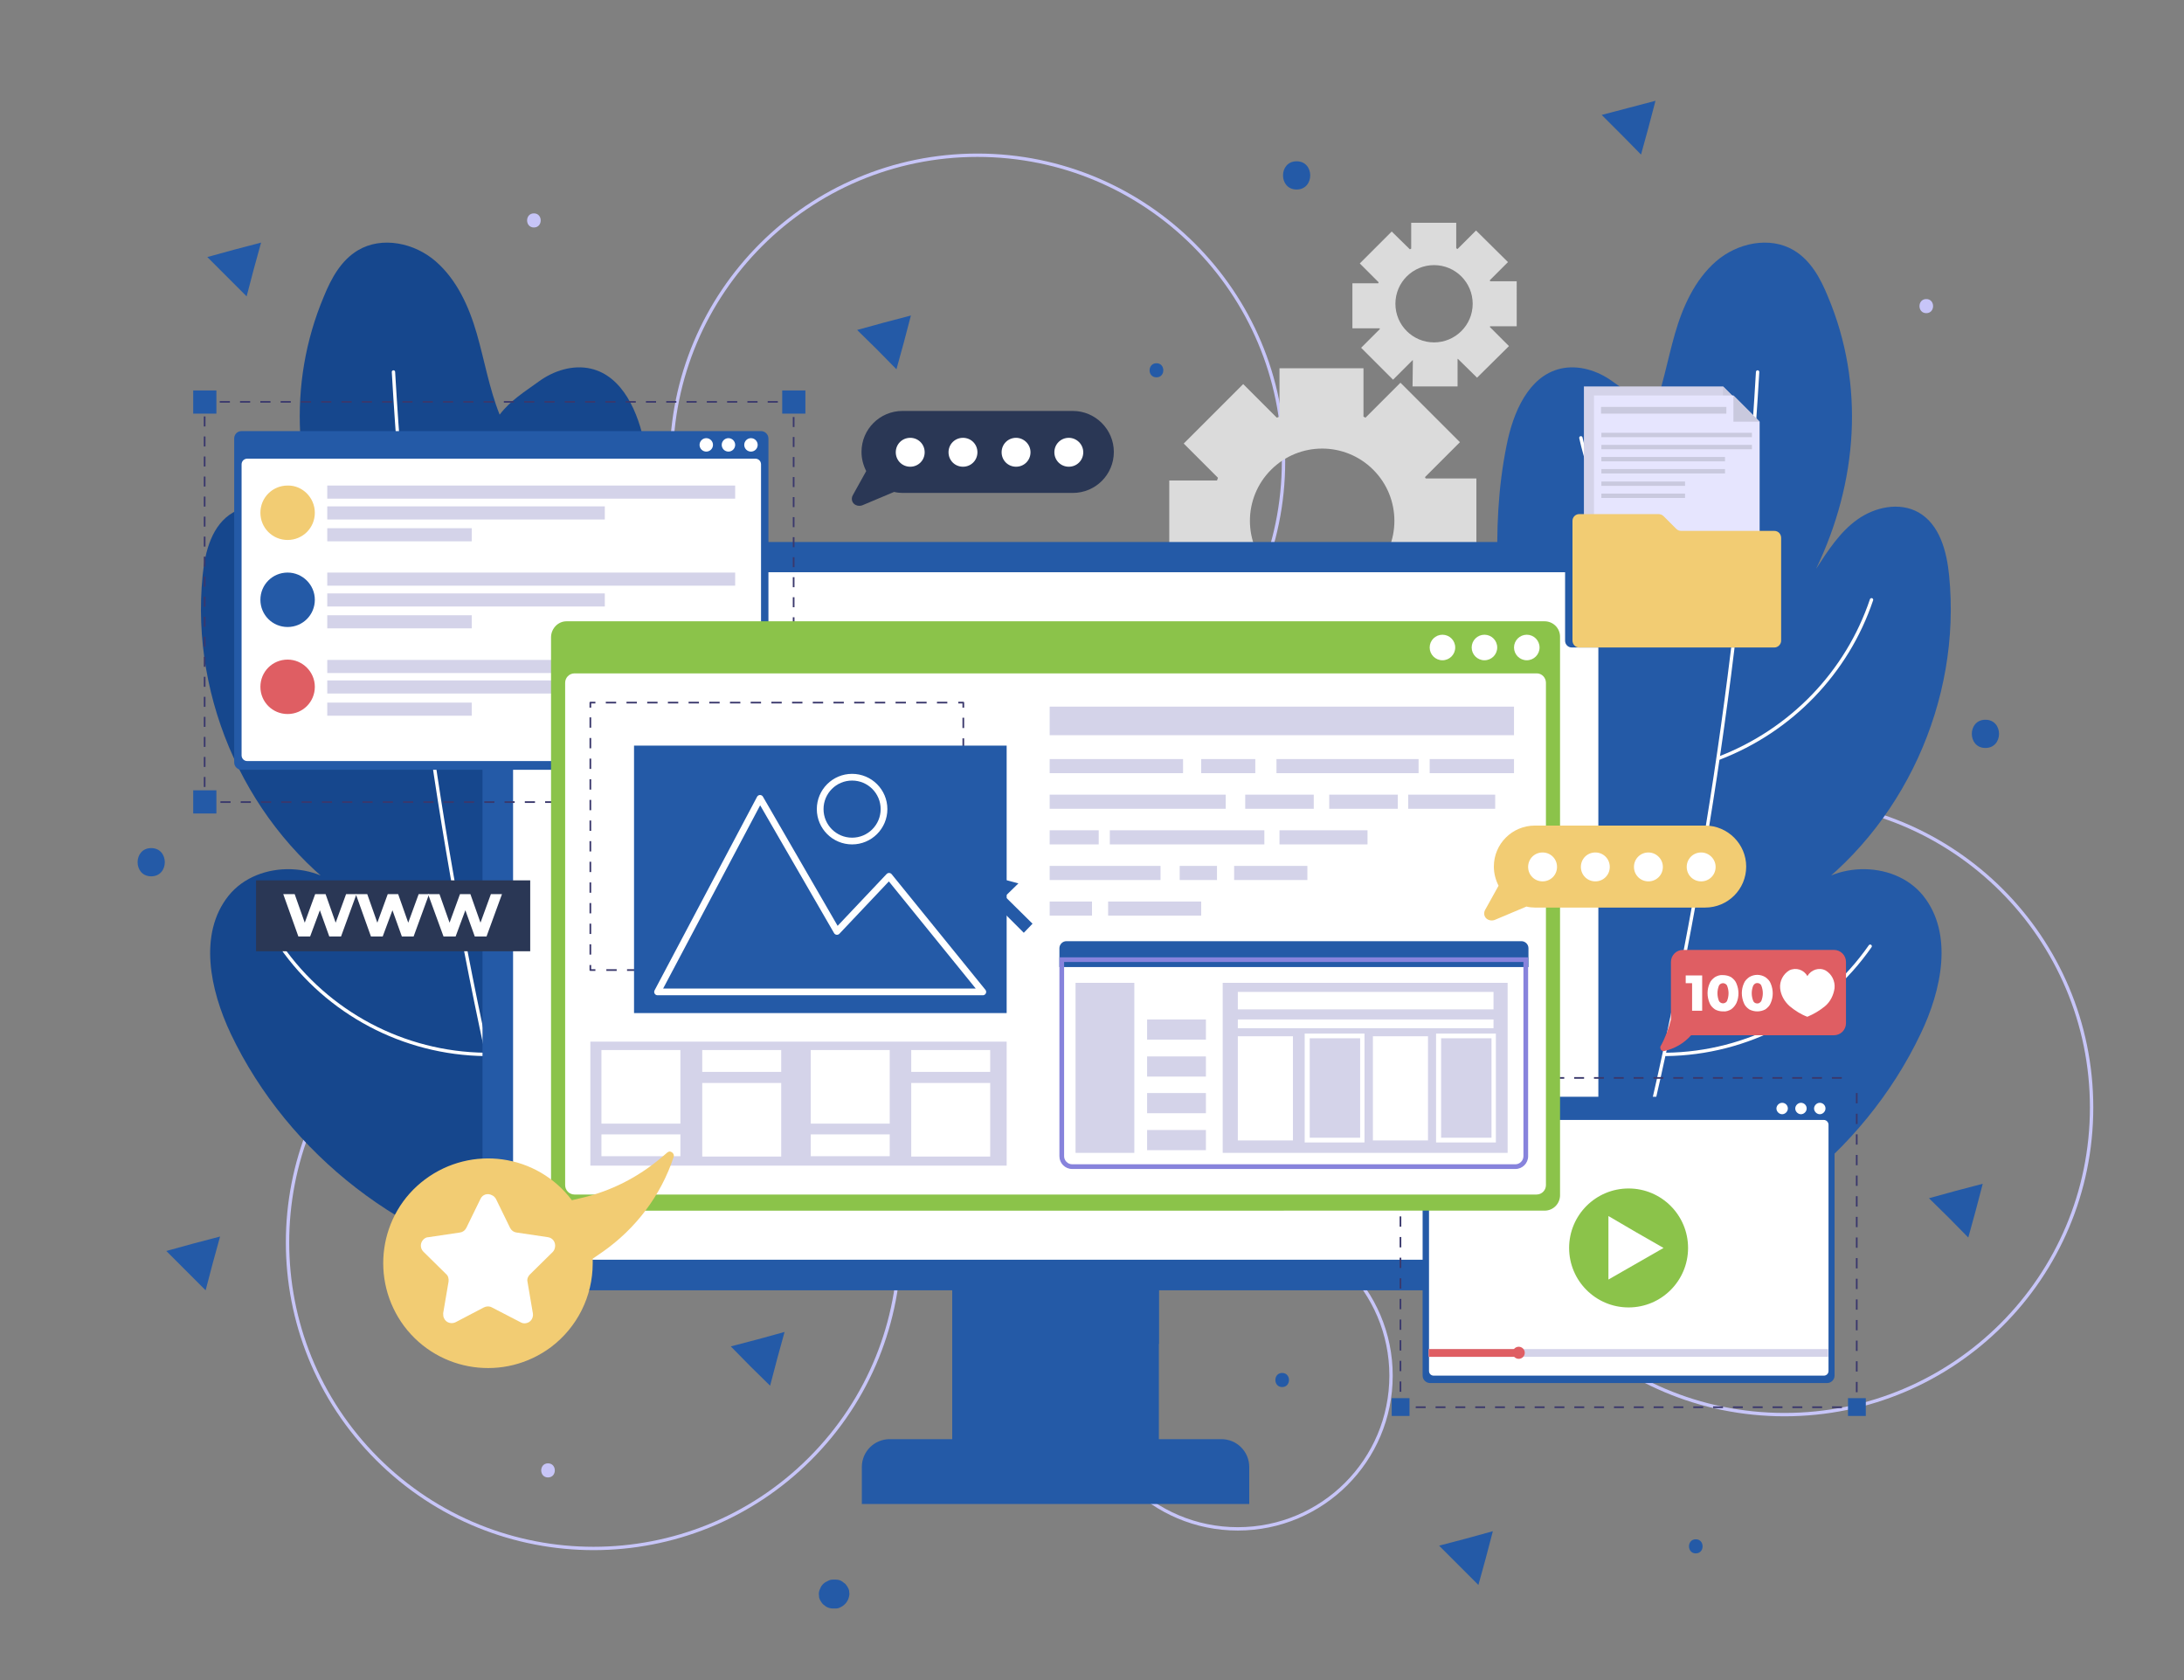
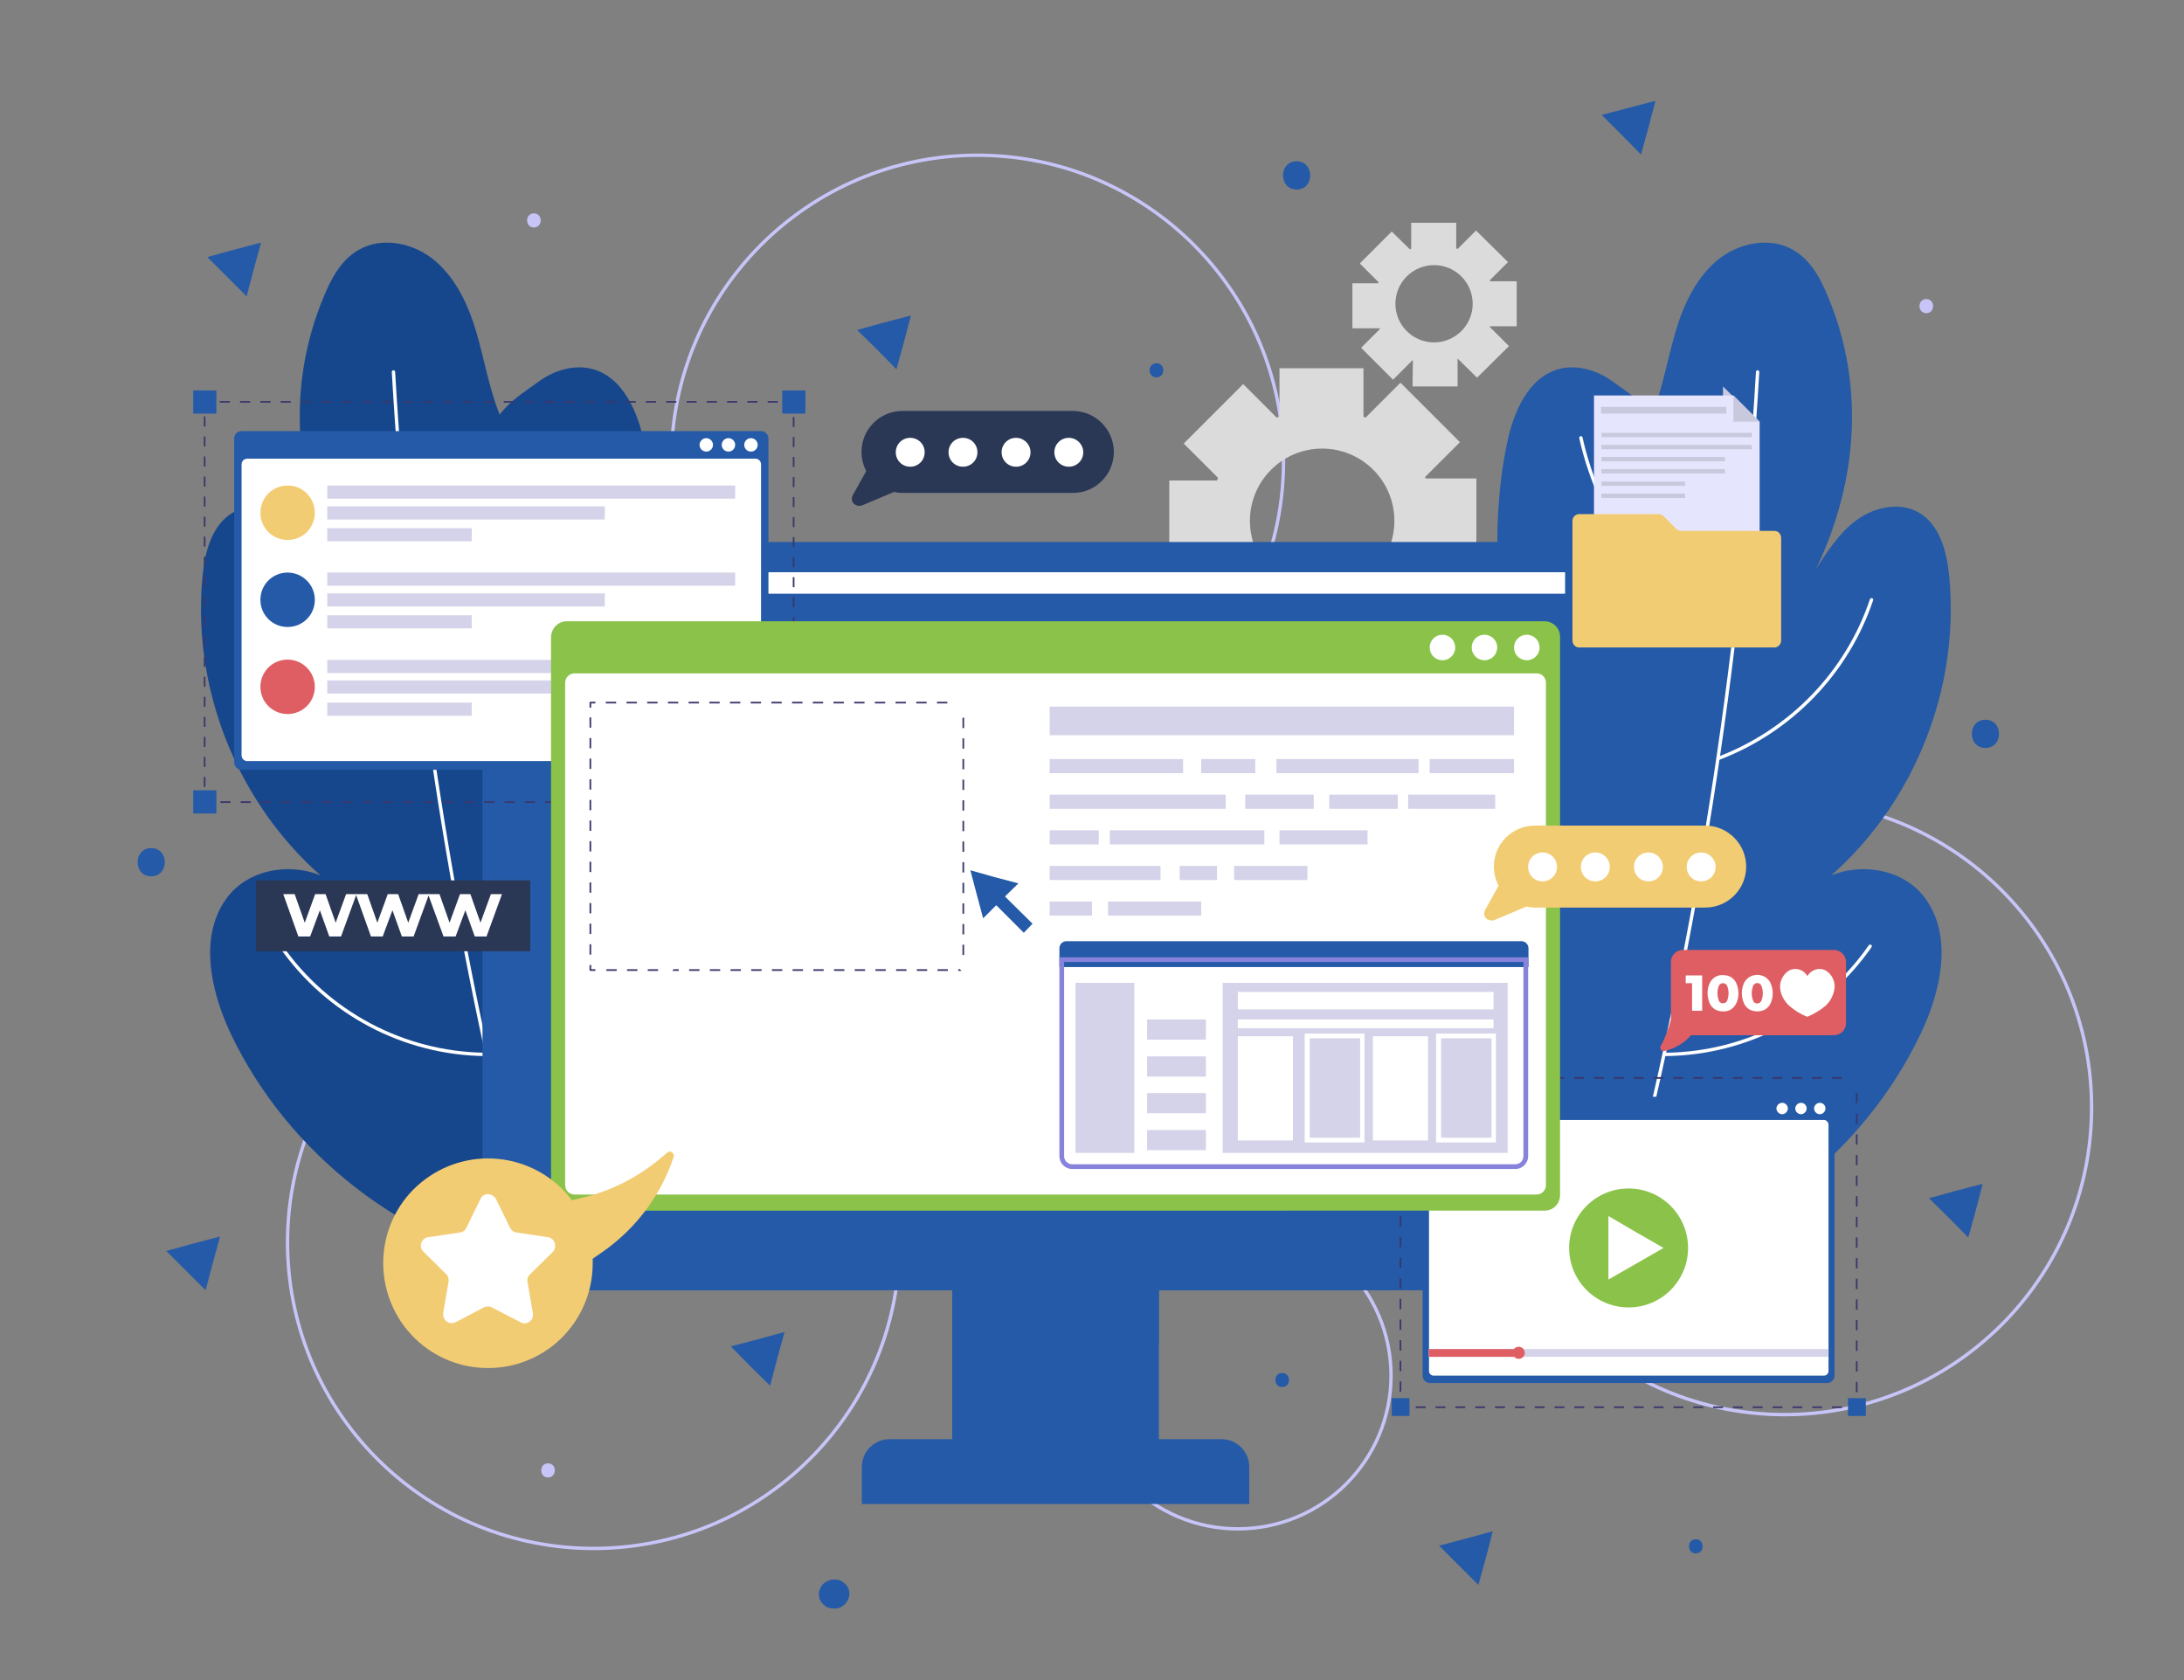
<svg xmlns="http://www.w3.org/2000/svg" version="1.1" id="Layer_1" x="0px" y="0px" viewBox="0 0 650 500" style="enable-background:new 0 0 650 500;" xml:space="preserve">
  <rect x="0" y="0" width="650" height="500" fill="#808080" stroke="none" />
  <style type="text/css">
	.st0{fill:#245AA7;}
	.st1{fill:none;stroke:#C7C5F8;stroke-miterlimit:10;}
	.st2{fill:none;stroke:#C7C5F8;stroke-width:1.003;stroke-miterlimit:10.028;}
	.st3{fill:#C7C5F8;}
	.st4{fill:#16478D;}
	.st5{fill:none;stroke:#FFFFFF;stroke-linecap:round;stroke-linejoin:round;}
	.st6{fill:#DBDBDB;}
	.st7{fill:#FFFFFF;}
	.st8{fill:#F2CC73;}
	.st9{fill:#D4D3E9;}
	.st10{fill:#DF5E63;}
	.st11{fill:none;stroke:#3A386C;stroke-width:0.5;stroke-linejoin:round;}
	.st12{fill:none;stroke:#3A386C;stroke-width:0.5;stroke-linejoin:round;stroke-dasharray:3.02,3.02;}
	.st13{fill:none;stroke:#3A386C;stroke-width:0.5;stroke-linejoin:round;stroke-dasharray:2.98,2.98;}
	.st14{fill:#8BC34A;}
	.st15{fill:none;stroke:#3A386C;stroke-width:0.5;stroke-linejoin:round;stroke-dasharray:2.95,2.95;}
	.st16{fill:none;stroke:#3A386C;stroke-width:0.5;stroke-linejoin:round;stroke-dasharray:3.07,3.07;}
	.st17{fill:#C9C9DE;}
	.st18{fill:#E6E5FE;}
	.st19{fill:none;stroke:#3A386C;stroke-width:0.5;stroke-linejoin:round;stroke-dasharray:3.08,3.08;}
	.st20{fill:none;stroke:#FFFFFF;stroke-width:2;stroke-linecap:round;stroke-linejoin:round;}
	.st21{fill:#8783DC;}
	.st22{fill:#2A3755;}
</style>
  <polygon class="st0" points="65.5,368 63.3,376 61.2,384 55.3,378.1 49.5,372.3 57.5,370.1 " />
  <polygon class="st0" points="271.1,93.9 269,101.9 266.8,109.9 261,104 255.1,98.2 263.1,96 " />
  <polygon class="st0" points="77.7,72.2 75.5,80.2 73.4,88.2 67.5,82.3 61.7,76.5 69.7,74.3 " />
  <polygon class="st0" points="444.3,455.7 442.2,463.7 440,471.7 434.2,465.9 428.3,460 436.3,457.9 " />
  <polygon class="st0" points="492.7,30 490.6,38 488.4,46 482.6,40.1 476.7,34.2 484.7,32.1 " />
  <polygon class="st0" points="590.1,352.3 588,360.3 585.8,368.3 580,362.4 574.1,356.6 582.1,354.4 " />
  <polygon class="st0" points="233.5,396.4 231.3,404.4 229.2,412.4 223.3,406.6 217.5,400.7 225.5,398.6 " />
  <ellipse transform="matrix(0.707 -0.707 0.707 0.707 -209.716 233.226)" class="st1" cx="176.7" cy="369.8" rx="91.1" ry="91.1" />
  <circle class="st1" cx="290.9" cy="137.3" r="91.1" />
  <circle class="st1" cx="368.4" cy="409.4" r="45.6" />
  <circle class="st2" cx="531.1" cy="329.6" r="91.4" />
  <path class="st3" d="M158.9,67.7c2.7,0,2.7-4.2,0-4.2S156.2,67.7,158.9,67.7z" />
  <path class="st3" d="M573.3,93.2c2.7,0,2.7-4.2,0-4.2S570.6,93.2,573.3,93.2z" />
  <path class="st0" d="M504.7,462.3c2.7,0,2.7-4.2,0-4.2S502,462.3,504.7,462.3z" />
  <path class="st0" d="M381.6,412.8c2.7,0,2.7-4.2,0-4.2S378.9,412.8,381.6,412.8z" />
  <path class="st3" d="M163.1,439.7c2.7,0,2.7-4.2,0-4.2S160.4,439.7,163.1,439.7z" />
  <path class="st0" d="M344.2,112.3c2.7,0,2.7-4.2,0-4.2S341.4,112.3,344.2,112.3z" />
  <path class="st0" d="M45,260.8c5.4,0,5.4-8.4,0-8.4S39.6,260.8,45,260.8z" />
  <path class="st0" d="M385.9,56.4c5.4,0,5.4-8.4,0-8.4S380.5,56.4,385.9,56.4z" />
  <path class="st0" d="M590.9,222.6c5.4,0,5.4-8.4,0-8.4S585.5,222.6,590.9,222.6z" />
  <path class="st0" d="M248.7,470.1H248c-0.6,0-1.1,0.1-1.6,0.4c-0.5,0.2-1,0.5-1.4,0.9c-0.4,0.4-0.7,0.8-0.9,1.4  c-0.3,0.5-0.4,1.1-0.4,1.6l0.1,1.1c0.2,0.7,0.6,1.3,1.1,1.9l0.9,0.7c0.6,0.4,1.4,0.6,2.1,0.6h0.7c0.6,0,1.1-0.1,1.6-0.4  c1.5-0.7,2.5-2.2,2.6-3.9l-0.1-1.1c-0.2-0.7-0.6-1.3-1.1-1.9l-0.9-0.7C250.2,470.3,249.4,470.1,248.7,470.1L248.7,470.1z" />
  <path class="st4" d="M190.8,210.3c3.1-25.9,6.1-52.3,1.1-77.8c-1.9-9.7-6.5-20.6-16.1-22.8c-5.3-1.2-11,0.6-15.4,3.8  s-8.4,5.6-11.7,9.9c-3.1-7.8-4.5-16.1-6.8-24.1s-5.9-16-12.2-21.5s-16-7.6-23.2-3.3c-5,3-7.9,8.3-10.1,13.7  c-11.1,26.3-8.9,55.3,3.5,81.1c-3.5-5.4-7.1-11-12.3-14.7s-12.6-5.3-18.2-2.1c-6.3,3.6-8.4,11.6-9.1,18.8  c-3.7,37.2,13.6,75.3,44.4,96.5c-8.1-11.6-27.8-12.3-36.7-1.2c-9,11.3-5.5,28,0.7,41.1c17.1,35.9,52,62.9,91.1,70.4  c12.9-25.7,23-53.5,32.2-80.9C200.9,270,187.4,238.6,190.8,210.3z" />
  <path class="st5" d="M153.3,349.7c-19.4-78.4-31.5-158.4-36.2-239" />
  <path class="st5" d="M83.2,178.5c7.3,21.7,24,38.9,45.3,47.1" />
  <path class="st5" d="M169.7,130.3c-5.8,26-22.6,48.3-46,61.1" />
  <path class="st5" d="M83.6,281.6c13.9,19.9,36.5,31.9,60.8,32.2" />
  <path class="st0" d="M449.4,210.3c-3.1-25.9-6.2-52.3-1-77.8c1.9-9.7,6.5-20.6,16.1-22.8c5.3-1.2,11,0.6,15.4,3.8s8.4,5.6,11.8,9.9  c3.1-7.8,4.5-16.1,6.8-24.1s5.9-16,12.2-21.5c6.3-5.5,16-7.6,23.2-3.3c5,3,7.9,8.3,10.1,13.7c11.1,26.3,8.9,55.3-3.5,81.1  c3.5-5.4,7.1-11,12.3-14.7s12.5-5.3,18.2-2.1c6.3,3.6,8.4,11.6,9.1,18.8c3.7,37.2-13.6,75.3-44.4,96.5c8.1-11.6,27.8-12.3,36.7-1.2  c9,11.3,5.5,28-0.8,41.1c-17.1,35.9-52,62.9-91.1,70.4c-12.9-25.7-23-53.5-32.2-80.9C439.2,270,452.7,238.6,449.4,210.3z" />
  <path class="st5" d="M486.9,349.7c19.4-78.4,31.5-158.4,36.2-239" />
  <path class="st5" d="M557,178.5c-7.3,21.7-24,38.9-45.3,47.1" />
  <path class="st5" d="M470.5,130.3c5.8,26,22.6,48.3,46,61.1" />
  <path class="st5" d="M556.6,281.6c-13.9,19.9-36.5,31.9-60.8,32.2" />
  <path class="st6" d="M417.5,196.1l17.7-17.7l-10.8-10.8c0-0.1,0-0.1,0.1-0.2h14.9v-25h-15.1c0-0.1-0.1-0.2-0.2-0.4l10.4-10.4  l-17.7-17.7l-10.4,10.4c-0.2-0.1-0.4-0.2-0.6-0.3v-14.4h-25v14.4c-0.3,0.1-0.5,0.2-0.8,0.3l-10-10l-17.7,17.7l10.2,10.2  c-0.1,0.3-0.2,0.5-0.3,0.8h-14.2v25h14.7c0.1,0.2,0.2,0.4,0.3,0.6L353,179l17.7,17.7l10.7-10.7c0.1,0,0.2,0.1,0.4,0.1v14.8h25v-15.3  c0.1,0,0.1-0.1,0.2-0.1L417.5,196.1z M378.3,170.2c-8.4-8.4-8.4-22,0-30.4c8.4-8.4,22-8.4,30.4,0c8.4,8.4,8.4,22,0,30.4  C400.4,178.6,386.7,178.6,378.3,170.2C378.3,170.2,378.3,170.2,378.3,170.2z" />
  <path class="st6" d="M420.4,115h13.4v-8.2c0,0,0.1,0,0.1,0l5.7,5.6l9.5-9.4l-5.7-5.7c0-0.1,0.1-0.1,0.1-0.2h7.9V83.7h-7.9  c0-0.1-0.1-0.2-0.1-0.3l5.4-5.4l-9.5-9.4l-5.5,5.5c-0.1-0.1-0.3-0.1-0.4-0.2v-7.6h-13.4v7.7c-0.1,0.1-0.3,0.1-0.4,0.2l-5.4-5.3  l-9.5,9.5l5.6,5.6c0,0.1-0.1,0.2-0.1,0.3h-7.7v13.4h8.1c0,0.1,0,0.1,0.1,0.2l-5.6,5.6l9.5,9.5l5.8-5.8c0,0,0.1,0,0.1,0L420.4,115z   M415.3,90.4c0-6.4,5.2-11.5,11.5-11.5c6.4,0,11.5,5.2,11.5,11.5c0,6.4-5.2,11.5-11.5,11.5C420.5,101.9,415.3,96.8,415.3,90.4  C415.3,90.4,415.3,90.4,415.3,90.4z" />
  <rect x="283.4" y="376" class="st0" width="61.5" height="69" />
  <rect x="283.4" y="376" class="st0" width="61.5" height="24" />
  <path class="st0" d="M264.8,428.3h98.7c4.6,0,8.3,3.7,8.3,8.3c0,0,0,0,0,0v11l0,0H256.5l0,0v-11C256.5,432,260.2,428.3,264.8,428.3  C264.8,428.3,264.8,428.3,264.8,428.3z" />
  <path class="st0" d="M151.6,161.3h325.1c4.4,0,8,3.6,8,8v206.7c0,4.4-3.6,8-8,8H151.6c-4.4,0-8-3.6-8-8V169.3  C143.6,164.9,147.2,161.3,151.6,161.3z" />
-   <path class="st7" d="M475.7,173.5v198.2c0,1.8-1.4,3.2-3.2,3.2H155.9c-1.8,0-3.2-1.4-3.2-3.2V173.5c0-1.8,1.4-3.2,3.2-3.2h316.6  C474.2,170.3,475.7,171.7,475.7,173.5z" />
+   <path class="st7" d="M475.7,173.5c0,1.8-1.4,3.2-3.2,3.2H155.9c-1.8,0-3.2-1.4-3.2-3.2V173.5c0-1.8,1.4-3.2,3.2-3.2h316.6  C474.2,170.3,475.7,171.7,475.7,173.5z" />
  <path class="st0" d="M71.9,128.3h154.6c1.2,0,2.2,1,2.2,2.2v96.4c0,1.2-1,2.2-2.2,2.2H71.9c-1.2,0-2.2-1-2.2-2.2v-96.4  C69.7,129.3,70.6,128.3,71.9,128.3z" />
  <path class="st7" d="M226.5,138.2v86.6c0,1-0.8,1.7-1.7,1.7H73.6c-1,0-1.7-0.8-1.7-1.7v-86.6c0-1,0.8-1.7,1.7-1.7h151.2  C225.7,136.5,226.5,137.2,226.5,138.2z" />
  <circle class="st7" cx="223.5" cy="132.4" r="2" />
  <circle class="st7" cx="216.8" cy="132.4" r="2" />
  <path class="st7" d="M212.2,132.4c0,1.1-0.9,2-2,2s-2-0.9-2-2s0.9-2,2-2S212.2,131.3,212.2,132.4z" />
  <path class="st8" d="M93.7,152.6c0,4.5-3.6,8.1-8.1,8.1s-8.1-3.6-8.1-8.1c0-4.5,3.6-8.1,8.1-8.1l0,0C90,144.4,93.7,148.1,93.7,152.6  C93.7,152.6,93.7,152.6,93.7,152.6z" />
  <rect x="97.4" y="144.5" class="st9" width="121.4" height="3.9" />
  <rect x="97.4" y="150.7" class="st9" width="82.6" height="3.9" />
  <rect x="97.4" y="157.2" class="st9" width="43" height="3.9" />
  <path class="st0" d="M93.7,178.5c0,4.5-3.6,8.1-8.1,8.1s-8.1-3.6-8.1-8.1c0-4.5,3.6-8.1,8.1-8.1l0,0C90,170.4,93.7,174,93.7,178.5  C93.7,178.5,93.7,178.5,93.7,178.5z" />
  <rect x="97.4" y="170.4" class="st9" width="121.4" height="3.9" />
  <rect x="97.4" y="176.6" class="st9" width="82.6" height="3.9" />
  <rect x="97.4" y="183.1" class="st9" width="43" height="3.9" />
  <path class="st10" d="M93.7,204.4c0,4.5-3.6,8.1-8.1,8.1s-8.1-3.6-8.1-8.1c0-4.5,3.6-8.1,8.1-8.1l0,0  C90,196.3,93.7,199.9,93.7,204.4C93.7,204.4,93.7,204.4,93.7,204.4z" />
  <rect x="97.4" y="196.4" class="st9" width="121.4" height="3.9" />
  <rect x="97.4" y="202.5" class="st9" width="82.6" height="3.9" />
  <rect x="97.4" y="209.1" class="st9" width="43" height="3.9" />
  <polyline class="st11" points="236.2,237.2 236.2,238.7 234.7,238.7 " />
  <line class="st12" x1="231.7" y1="238.7" x2="63.9" y2="238.7" />
  <polyline class="st11" points="62.4,238.7 60.9,238.7 60.9,237.2 " />
  <line class="st13" x1="60.9" y1="234.2" x2="60.9" y2="122.6" />
  <polyline class="st11" points="60.9,121.1 60.9,119.6 62.4,119.6 " />
  <line class="st12" x1="65.4" y1="119.6" x2="233.2" y2="119.6" />
  <polyline class="st11" points="234.7,119.6 236.2,119.6 236.2,121.1 " />
  <line class="st13" x1="236.2" y1="124.1" x2="236.2" y2="235.7" />
  <rect x="57.5" y="116.2" class="st0" width="6.9" height="6.9" />
  <rect x="57.5" y="235.2" class="st0" width="6.9" height="6.9" />
  <rect x="232.8" y="116.2" class="st0" width="6.9" height="6.9" />
  <rect x="232.8" y="235.2" class="st0" width="6.9" height="6.9" />
  <path class="st0" d="M425.6,326.4h118.2c1.2,0,2.2,1,2.2,2.2v80.8c0,1.2-1,2.2-2.2,2.2H425.6c-1.2,0-2.2-1-2.2-2.2v-80.8  C423.4,327.4,424.4,326.4,425.6,326.4z" />
  <path class="st7" d="M544.2,334.7V408c0,0.8-0.6,1.4-1.4,1.4H426.7c-0.8,0-1.4-0.6-1.4-1.4v-73.3c0-0.8,0.6-1.4,1.4-1.4h116.1  C543.6,333.3,544.2,334,544.2,334.7z" />
  <path class="st7" d="M543.3,329.9c0,0.9-0.8,1.7-1.7,1.7s-1.7-0.8-1.7-1.7c0-0.9,0.8-1.7,1.7-1.7S543.3,328.9,543.3,329.9  L543.3,329.9z" />
  <path class="st7" d="M537.7,329.9c0,0.9-0.8,1.7-1.7,1.7c-0.9,0-1.7-0.8-1.7-1.7c0-0.9,0.8-1.7,1.7-1.7c0,0,0,0,0,0  C536.9,328.2,537.7,328.9,537.7,329.9z" />
  <path class="st7" d="M532.1,329.9c0,0.9-0.8,1.7-1.7,1.7s-1.7-0.8-1.7-1.7c0-0.9,0.8-1.7,1.7-1.7S532.1,328.9,532.1,329.9  L532.1,329.9z" />
  <circle class="st14" cx="484.7" cy="371.4" r="17.7" />
  <polygon class="st7" points="495.1,371.4 486.9,376.1 478.7,380.8 478.7,371.4 478.7,361.9 486.9,366.7 " />
  <rect x="425.2" y="401.5" class="st9" width="118.9" height="2.3" />
  <rect x="425.2" y="401.5" class="st10" width="26.8" height="2.3" />
  <circle class="st10" cx="452" cy="402.6" r="1.8" />
-   <polyline class="st11" points="552.6,417.3 552.6,418.8 551.1,418.8 " />
  <line class="st15" x1="548.2" y1="418.8" x2="419.8" y2="418.8" />
  <polyline class="st11" points="418.3,418.8 416.8,418.8 416.8,417.3 " />
  <line class="st16" x1="416.8" y1="414.2" x2="416.8" y2="323.8" />
  <polyline class="st11" points="416.8,322.2 416.8,320.8 418.3,320.8 " />
  <line class="st15" x1="421.3" y1="320.8" x2="549.6" y2="320.8" />
  <polyline class="st11" points="551.1,320.8 552.6,320.8 552.6,322.2 " />
  <line class="st16" x1="552.6" y1="325.3" x2="552.6" y2="415.8" />
  <rect x="414.2" y="318.1" class="st0" width="5.3" height="5.3" />
  <rect x="414.2" y="416.1" class="st0" width="5.3" height="5.3" />
  <rect x="550" y="318.1" class="st0" width="5.3" height="5.3" />
  <rect x="550" y="416.1" class="st0" width="5.3" height="5.3" />
  <path class="st0" d="M525.9,192.7h-58.1c-1.1,0-2-0.9-2-2c0,0,0,0,0-0.1v-41.5c0-1.1,0.8-2,1.9-2c0,0,0,0,0.1,0h23.6  c0.5,0,1.1,0.2,1.5,0.6l3.8,3.8c0.4,0.4,0.9,0.6,1.5,0.6h27.7c1.1,0,2.1,0.9,2.1,2c0,0,0,0,0,0v36.4  C528,191.8,527,192.7,525.9,192.7z" />
-   <polygon class="st9" points="520.6,122.8 520.6,175 471.4,175 471.4,115 512.8,115 " />
  <polygon class="st17" points="512.8,122.8 512.8,115 520.6,122.8 " />
  <polygon class="st18" points="523.7,125.5 523.7,177.7 474.4,177.7 474.4,117.7 515.9,117.7 " />
  <path class="st8" d="M528.1,192.7H470c-1.1,0-2-0.9-2-2.1V155c0-1.1,0.9-2,2-2h23.6c0.5,0,1.1,0.2,1.5,0.6l3.8,3.8  c0.4,0.4,0.9,0.6,1.5,0.6h27.7c1.1,0,2,0.9,2,2.1v30.6C530.1,191.7,529.2,192.7,528.1,192.7z" />
  <polygon class="st17" points="515.9,125.5 515.9,117.7 523.7,125.5 " />
  <rect x="476.5" y="121.1" class="st17" width="37.3" height="2" />
  <rect x="476.6" y="128.8" class="st17" width="44.8" height="1.3" />
  <rect x="476.6" y="132.4" class="st17" width="44.8" height="1.3" />
  <rect x="476.6" y="136" class="st17" width="36.8" height="1.3" />
  <rect x="476.6" y="139.6" class="st17" width="36.8" height="1.3" />
  <rect x="476.6" y="143.3" class="st17" width="24.9" height="1.3" />
  <rect x="476.6" y="146.9" class="st17" width="24.9" height="1.3" />
  <path class="st10" d="M494.2,311.4c1.4-2.5,2.4-5.2,3.1-8v-17.1c0-2,1.6-3.6,3.6-3.6h44.9c2,0,3.6,1.6,3.6,3.6v18.2  c0,2-1.6,3.6-3.6,3.6h-42.5c-2.1,2.4-4.9,4-8,4.7c-0.5,0.1-1-0.2-1.1-0.7C494.1,311.8,494.1,311.6,494.2,311.4z" />
  <path class="st7" d="M532.5,288.8c2-1,4.4-0.2,5.4,1.7c1.1-1.9,3.5-2.7,5.4-1.7c1.9,1.1,2.9,3.2,2.7,5.3c-0.3,2.1-1.3,4.1-2.9,5.4  c-1.6,1.3-3.3,2.3-5.2,3.1c-1.9-0.7-3.6-1.8-5.2-3.1c-1.6-1.4-2.7-3.3-2.9-5.4C529.6,292,530.7,289.9,532.5,288.8z" />
  <path class="st7" d="M506.6,290.3v10.5h-3v-8.2h-1.9v-2.3H506.6z" />
  <path class="st7" d="M510.4,300.4c-0.7-0.5-1.3-1.1-1.6-1.9c-0.8-1.9-0.8-4,0-5.8c0.3-0.8,0.9-1.4,1.6-1.9c0.7-0.4,1.5-0.7,2.4-0.6  c0.8,0,1.7,0.2,2.4,0.6c0.7,0.5,1.3,1.1,1.6,1.9c0.8,1.9,0.8,4,0,5.8c-0.4,0.8-0.9,1.4-1.6,1.9c-0.7,0.4-1.5,0.7-2.4,0.6  C511.9,301,511.1,300.8,510.4,300.4z M514,297.9c0.6-1.5,0.6-3.1,0-4.6c-0.2-0.4-0.7-0.7-1.2-0.7c-0.5,0-1,0.3-1.2,0.7  c-0.6,1.5-0.6,3.1,0,4.6c0.2,0.4,0.7,0.7,1.2,0.7C513.3,298.6,513.8,298.3,514,297.9L514,297.9z" />
  <path class="st7" d="M520.6,300.4c-0.7-0.5-1.3-1.1-1.6-1.9c-0.8-1.9-0.8-4,0-5.8c0.3-0.8,0.9-1.4,1.6-1.9c1.5-0.9,3.3-0.9,4.8,0  c0.7,0.5,1.3,1.1,1.6,1.9c0.8,1.9,0.8,4,0,5.8c-0.3,0.8-0.9,1.4-1.6,1.9C523.9,301.2,522.1,301.2,520.6,300.4z M524.2,297.9  c0.6-1.5,0.6-3.1,0-4.6c-0.3-0.7-1.2-0.9-1.8-0.6c-0.2,0.1-0.4,0.3-0.6,0.6c-0.6,1.5-0.6,3.1,0,4.6c0.3,0.7,1.2,0.9,1.8,0.6  C523.9,298.3,524.1,298.1,524.2,297.9z" />
  <path class="st14" d="M168.6,184.9h291.1c2.5,0,4.6,2,4.6,4.6v166.2c0,2.5-2,4.6-4.6,4.6H168.6c-2.5,0-4.6-2-4.6-4.6V189.5  C164.1,187,166.1,184.9,168.6,184.9z" />
  <path class="st7" d="M460.1,203.2v149.5c0,1.5-1.2,2.8-2.8,2.8H171c-1.5,0-2.8-1.2-2.8-2.8V203.2c0-1.5,1.2-2.8,2.8-2.8h286.4  C458.9,200.4,460.1,201.7,460.1,203.2z" />
  <path class="st7" d="M458.2,192.7c0,2.1-1.7,3.8-3.8,3.8c-2.1,0-3.8-1.7-3.8-3.8c0-2.1,1.7-3.8,3.8-3.8  C456.5,188.9,458.2,190.6,458.2,192.7C458.2,192.7,458.2,192.7,458.2,192.7z" />
  <path class="st7" d="M445.6,192.7c0,2.1-1.7,3.8-3.8,3.8c-2.1,0-3.8-1.7-3.8-3.8c0-2.1,1.7-3.8,3.8-3.8  C443.9,188.9,445.6,190.6,445.6,192.7C445.6,192.7,445.6,192.7,445.6,192.7z" />
  <path class="st7" d="M433.1,192.7c0,2.1-1.7,3.8-3.8,3.8c-2.1,0-3.8-1.7-3.8-3.8c0-2.1,1.7-3.8,3.8-3.8c0,0,0,0,0,0  C431.4,188.9,433.1,190.6,433.1,192.7C433.1,192.7,433.1,192.7,433.1,192.7z" />
  <polyline class="st11" points="286.7,287.2 286.7,288.7 285.2,288.7 " />
  <line class="st19" x1="282.1" y1="288.7" x2="178.8" y2="288.7" />
  <polyline class="st11" points="177.2,288.7 175.7,288.7 175.7,287.2 " />
  <line class="st16" x1="175.7" y1="284.1" x2="175.7" y2="212.1" />
  <polyline class="st11" points="175.7,210.6 175.7,209.1 177.2,209.1 " />
  <line class="st19" x1="180.3" y1="209.1" x2="283.6" y2="209.1" />
-   <polyline class="st11" points="285.2,209.1 286.7,209.1 286.7,210.6 " />
  <line class="st16" x1="286.7" y1="213.6" x2="286.7" y2="285.7" />
-   <rect x="188.7" y="221.9" class="st0" width="110.9" height="79.6" />
  <polygon class="st20" points="292.5,295.2 195.7,295.2 226.2,237.6 249.1,277.2 264.6,260.8 " />
  <circle class="st20" cx="253.6" cy="240.8" r="9.5" />
  <rect x="312.4" y="210.3" class="st9" width="138.2" height="8.5" />
  <rect x="312.4" y="225.9" class="st9" width="39.7" height="4.2" />
  <rect x="357.5" y="225.9" class="st9" width="16.1" height="4.2" />
  <rect x="379.9" y="225.9" class="st9" width="42.3" height="4.2" />
  <rect x="425.5" y="225.9" class="st9" width="25.1" height="4.2" />
  <rect x="312.4" y="236.5" class="st9" width="52.4" height="4.2" />
  <rect x="370.6" y="236.5" class="st9" width="20.4" height="4.2" />
  <rect x="395.6" y="236.5" class="st9" width="20.4" height="4.2" />
  <rect x="419.1" y="236.5" class="st9" width="25.9" height="4.2" />
  <rect x="312.4" y="247.1" class="st9" width="14.6" height="4.2" />
  <rect x="380.8" y="247.1" class="st9" width="26.2" height="4.2" />
  <rect x="330.3" y="247.1" class="st9" width="46" height="4.2" />
  <rect x="312.4" y="257.7" class="st9" width="33" height="4.2" />
  <rect x="351.1" y="257.7" class="st9" width="11.1" height="4.2" />
  <rect x="367.3" y="257.7" class="st9" width="21.8" height="4.2" />
  <rect x="312.4" y="268.3" class="st9" width="12.6" height="4.2" />
  <rect x="329.8" y="268.3" class="st9" width="27.7" height="4.2" />
-   <rect x="175.7" y="310" class="st9" width="123.9" height="36.9" />
  <rect x="179" y="312.5" class="st7" width="23.5" height="21.9" />
  <rect x="179" y="337.6" class="st7" width="23.5" height="6.5" />
  <rect x="209" y="322.3" class="st7" width="23.5" height="21.9" />
  <rect x="209" y="312.5" class="st7" width="23.5" height="6.5" />
  <rect x="241.3" y="312.5" class="st7" width="23.5" height="21.9" />
  <rect x="241.3" y="337.6" class="st7" width="23.5" height="6.5" />
  <rect x="271.2" y="322.3" class="st7" width="23.5" height="21.9" />
  <rect x="271.2" y="312.5" class="st7" width="23.5" height="6.5" />
  <path class="st0" d="M454.8,287.8H315.3v-5.6c0-1.1,0.9-2.1,2.1-2.1h135.4c1.1,0,2.1,0.9,2.1,2.1V287.8z" />
  <path class="st21" d="M453.4,286.3v57.8c0,1.3-1.1,2.4-2.4,2.4H319.1c-1.3,0-2.4-1.1-2.4-2.4v-57.8H453.4 M454.8,284.9H315.3v59.2  c0,2.1,1.7,3.8,3.8,3.8H451c2.1,0,3.8-1.7,3.8-3.8L454.8,284.9L454.8,284.9z" />
  <rect x="320.1" y="292.5" class="st9" width="17.5" height="50.6" />
  <rect x="363.9" y="292.5" class="st9" width="84.8" height="50.6" />
  <rect x="368.4" y="295.2" class="st7" width="76.1" height="5.2" />
  <rect x="368.4" y="303.4" class="st7" width="76.1" height="2.6" />
  <rect x="341.4" y="303.4" class="st9" width="17.5" height="6" />
  <rect x="368.4" y="308.4" class="st7" width="16.4" height="31" />
  <rect x="408.6" y="308.4" class="st7" width="16.4" height="31" />
  <path class="st7" d="M406.1,340h-17.8v-32.4h17.8V340z M389.8,338.6h15V309h-15V338.6z" />
  <path class="st7" d="M445.2,340h-17.8v-32.4h17.8V340z M428.9,338.6h15V309h-15V338.6z" />
  <rect x="341.4" y="314.4" class="st9" width="17.5" height="6" />
  <rect x="341.4" y="325.3" class="st9" width="17.5" height="6" />
  <rect x="341.4" y="336.3" class="st9" width="17.5" height="6" />
  <path class="st22" d="M319.3,122.3h-50.7c-6.7,0-12.2,5.4-12.2,12.2c0,0,0,0,0,0l0,0c0,2,0.5,3.9,1.4,5.7l-4,7.2  c-0.6,1.1-0.2,2.4,0.9,2.9c0.6,0.3,1.3,0.3,1.9,0.1l9.5-4c0.8,0.2,1.7,0.3,2.5,0.3h50.7c6.7,0,12.2-5.4,12.2-12.2c0,0,0,0,0,0l0,0  C331.5,127.8,326,122.3,319.3,122.3z" />
  <path class="st7" d="M275.2,134.6c0,2.4-1.9,4.3-4.3,4.3c-2.4,0-4.3-1.9-4.3-4.3s1.9-4.3,4.3-4.3c0,0,0,0,0,0  C273.3,130.3,275.2,132.2,275.2,134.6z" />
  <path class="st7" d="M290.9,134.6c0,2.4-1.9,4.3-4.3,4.3c-2.4,0-4.3-1.9-4.3-4.3s1.9-4.3,4.3-4.3c0,0,0,0,0,0  C289,130.3,290.9,132.2,290.9,134.6z" />
  <path class="st7" d="M306.7,134.6c0,2.4-1.9,4.3-4.3,4.3c-2.4,0-4.3-1.9-4.3-4.3s1.9-4.3,4.3-4.3c0,0,0,0,0,0  C304.7,130.3,306.7,132.2,306.7,134.6z" />
  <path class="st7" d="M322.4,134.6c0,2.4-1.9,4.3-4.3,4.3c-2.4,0-4.3-1.9-4.3-4.3c0-2.4,1.9-4.3,4.3-4.3c0,0,0,0,0,0  C320.4,130.3,322.4,132.2,322.4,134.6z" />
  <path class="st8" d="M507.5,245.7h-50.7c-6.7,0-12.2,5.4-12.2,12.2l0,0l0,0c0,2,0.5,3.9,1.4,5.7l-4,7.2c-0.6,1.1-0.2,2.4,0.9,2.9  c0.6,0.3,1.3,0.3,1.9,0.1l9.5-4c0.8,0.2,1.7,0.3,2.5,0.3h50.7c6.7,0,12.2-5.4,12.2-12.2c0,0,0,0,0,0l0,0  C519.7,251.2,514.2,245.7,507.5,245.7z" />
  <path class="st7" d="M463.4,258c0,2.4-1.9,4.3-4.3,4.3s-4.3-1.9-4.3-4.3s1.9-4.3,4.3-4.3c0,0,0,0,0,0  C461.5,253.7,463.4,255.6,463.4,258z" />
  <path class="st7" d="M479.1,258c0,2.4-1.9,4.3-4.3,4.3s-4.3-1.9-4.3-4.3s1.9-4.3,4.3-4.3c0,0,0,0,0,0  C477.2,253.7,479.1,255.6,479.1,258z" />
  <path class="st7" d="M494.9,258c0,2.4-1.9,4.3-4.3,4.3s-4.3-1.9-4.3-4.3s1.9-4.3,4.3-4.3c0,0,0,0,0,0  C492.9,253.7,494.9,255.6,494.9,258z" />
  <path class="st7" d="M510.6,258c0,2.4-1.9,4.3-4.3,4.3c-2.4,0-4.3-1.9-4.3-4.3c0-2.4,1.9-4.3,4.3-4.3c0,0,0,0,0,0  C508.6,253.7,510.6,255.6,510.6,258z" />
  <path class="st8" d="M198.6,343l-2,1.7c-6.8,5.7-14.8,9.8-23.5,11.8l-2.9,0.7c-10.4-13.8-29.9-16.5-43.7-6.2s-16.5,29.9-6.2,43.7  c10.4,13.8,29.9,16.5,43.7,6.2c7.8-5.9,12.4-15.1,12.4-24.9c0-0.5,0-1,0-1.4l2.9-2c9.9-6.9,17.4-16.8,21.2-28.3  c0.2-0.6-0.2-1.3-0.8-1.5C199.4,342.6,199,342.7,198.6,343z" />
  <path class="st7" d="M147.6,356.8l4.2,8.6c0.4,0.8,1.1,1.3,1.9,1.4l9.4,1.4c1.4,0.2,2.3,1.5,2.1,2.9c-0.1,0.6-0.3,1.1-0.7,1.5  l-6.8,6.7c-0.6,0.6-0.9,1.4-0.7,2.2l1.6,9.4c0.2,1.4-0.7,2.7-2.1,2.9c-0.5,0.1-1.1,0-1.6-0.3l-8.5-4.4c-0.7-0.4-1.6-0.4-2.4,0  l-8.4,4.4c-1.2,0.6-2.8,0.2-3.4-1.1c-0.3-0.5-0.3-1-0.3-1.6l1.6-9.4c0.1-0.8-0.1-1.7-0.7-2.2l-6.8-6.7c-1-1-1-2.6,0-3.6  c0.4-0.4,0.9-0.7,1.5-0.7l9.4-1.4c0.8-0.1,1.5-0.6,1.9-1.4l4.2-8.6c0.6-1.3,2.1-1.8,3.4-1.1C146.9,355.9,147.3,356.3,147.6,356.8z" />
  <rect x="76.2" y="262" class="st22" width="81.6" height="21.1" />
  <path class="st7" d="M106.1,266.1l-4.6,12.6H98l-2.8-7.8l-2.9,7.8h-3.5l-4.5-12.6h3.4l3,8.5l3.1-8.5h3.1l3,8.5l3.1-8.5H106.1z" />
  <path class="st7" d="M127.7,266.1l-4.6,12.6h-3.5l-2.8-7.8l-2.9,7.8h-3.5l-4.5-12.6h3.4l3,8.5l3.1-8.5h3.1l3,8.5l3.1-8.5H127.7z" />
  <path class="st7" d="M149.4,266.1l-4.6,12.6h-3.5l-2.8-7.8l-2.9,7.8H132l-4.6-12.6h3.4l3,8.5l3.1-8.5h3.1l3,8.5l3.1-8.5H149.4z" />
  <polygon class="st0" points="303.1,262.9 295.9,261 288.8,259 290.7,266.2 292.6,273.3 296.5,269.4 304.7,277.6 307.3,274.9   299.1,266.8 " />
</svg>